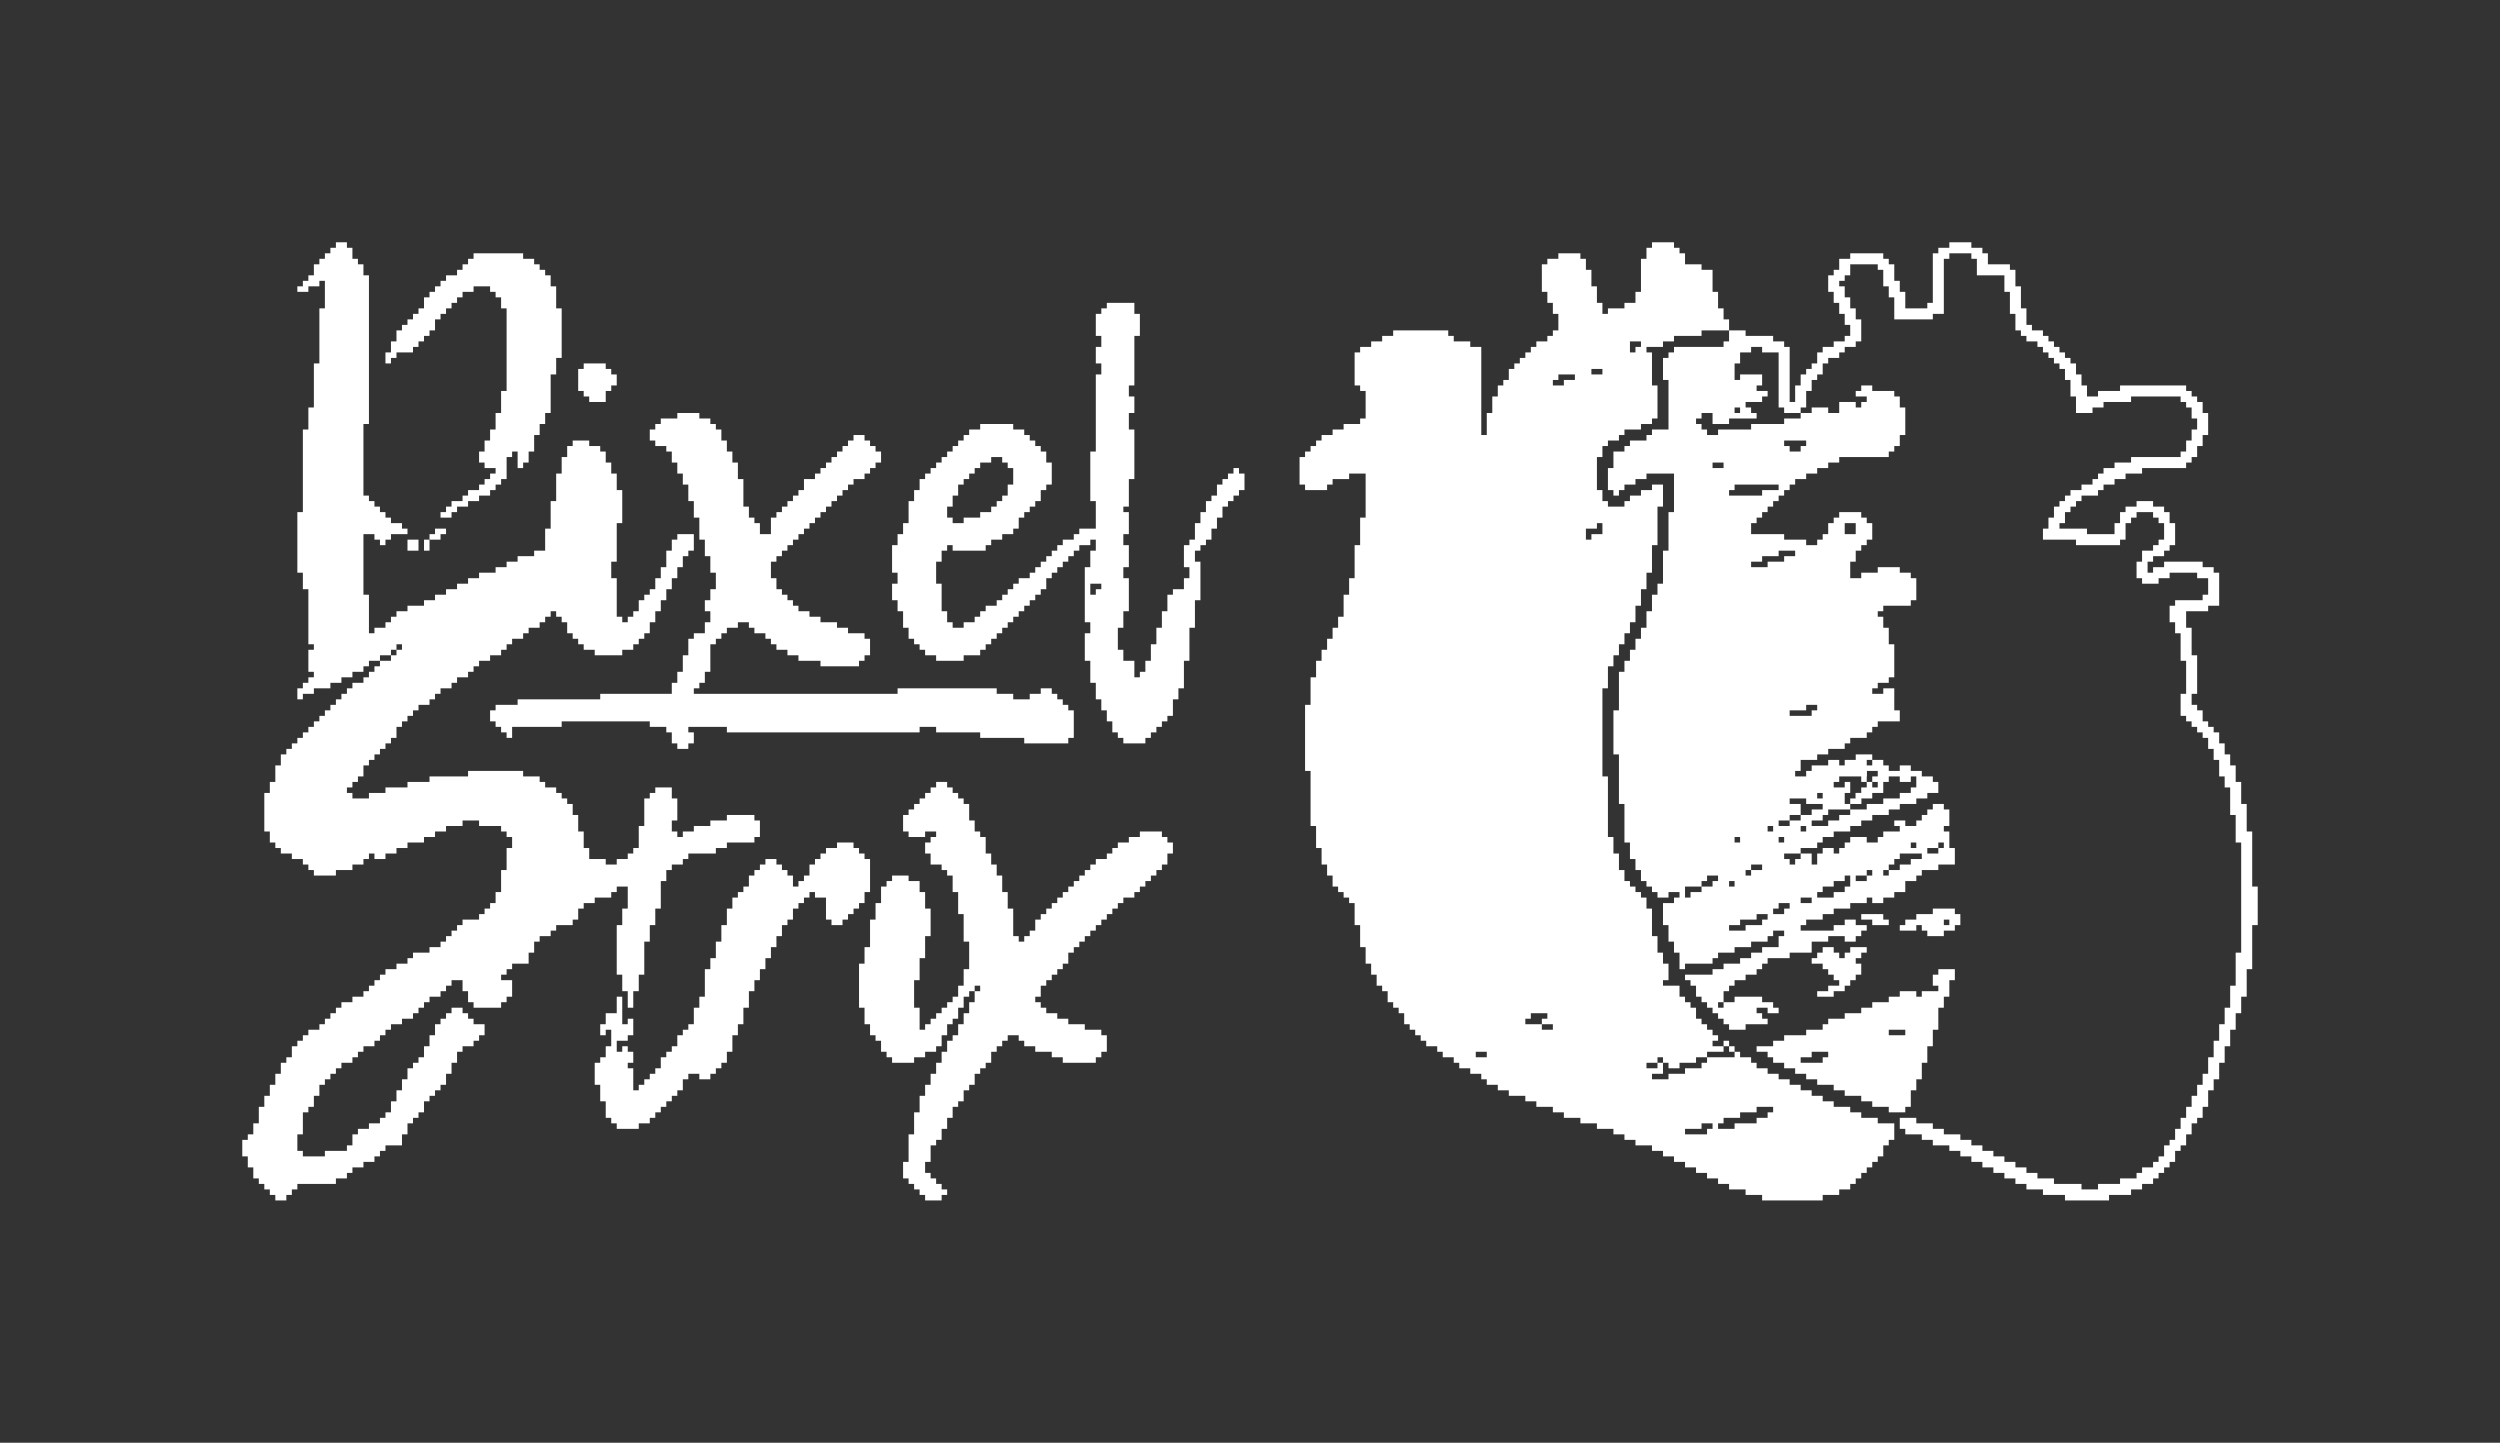
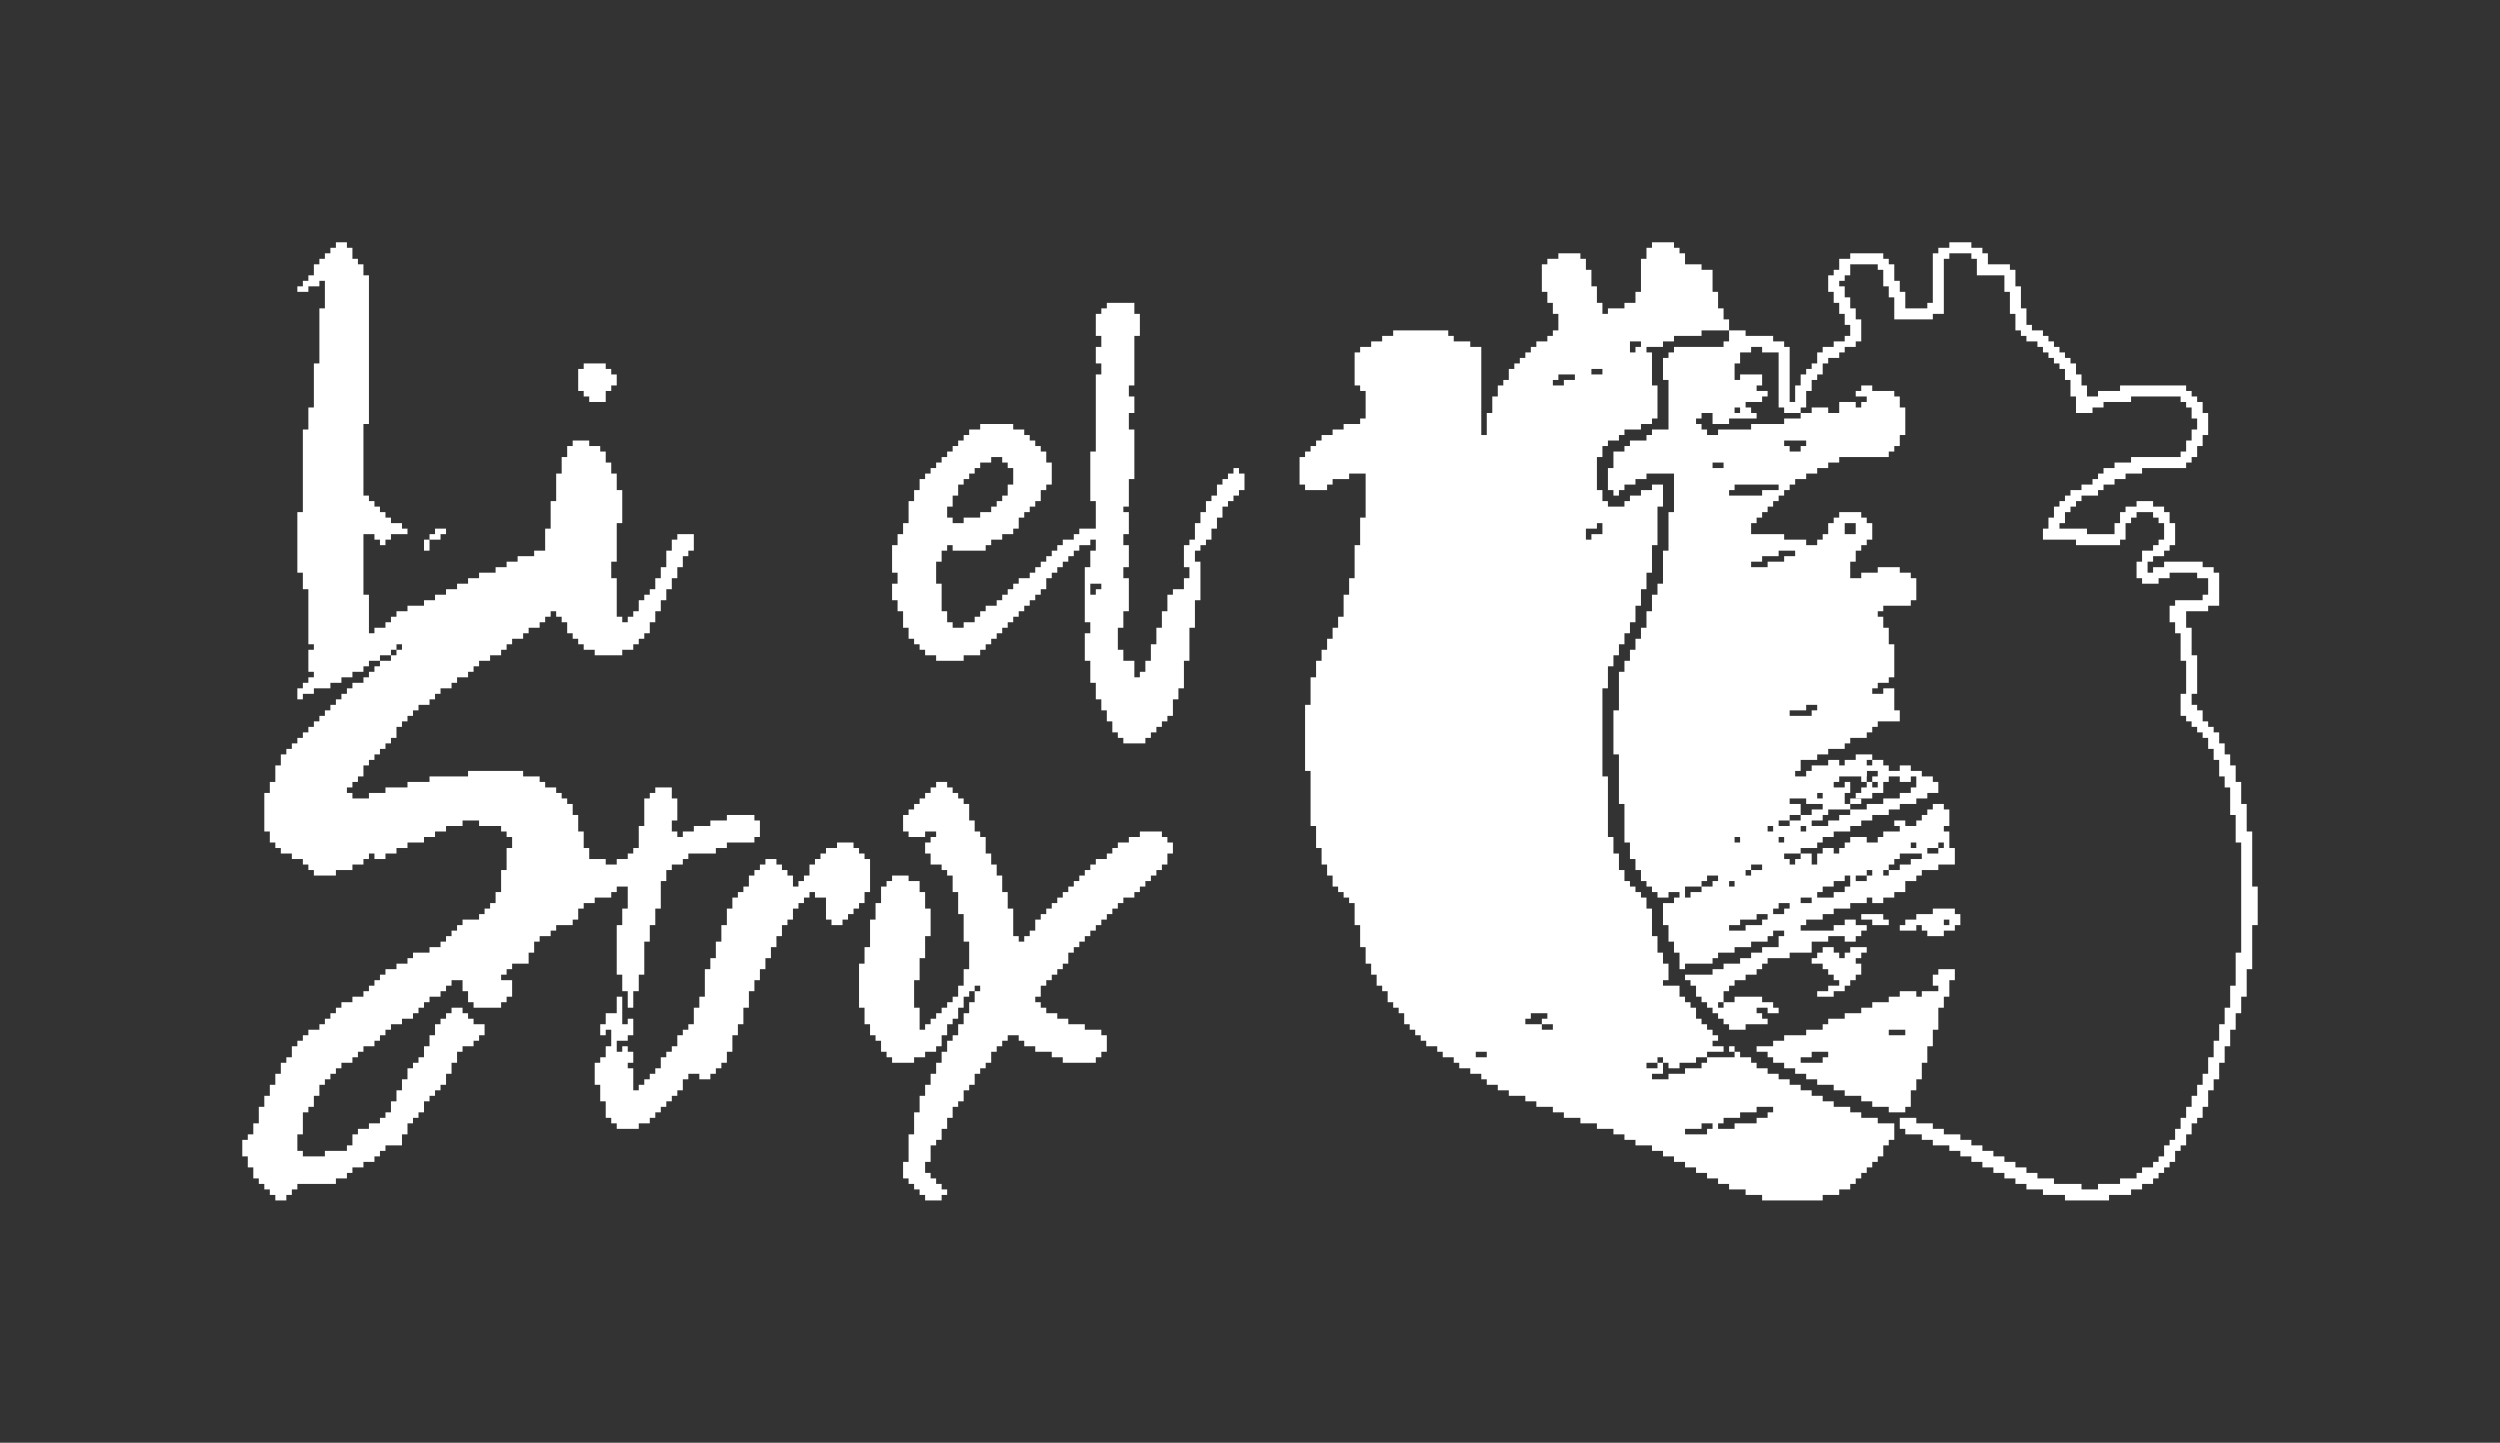
<svg xmlns="http://www.w3.org/2000/svg" viewBox="0 0 454 262" width="454" height="262">
  <rect x="0" y="0" width="454" height="262" fill="#333333" stroke="none" />
  <style> tspan { white-space:pre } .shp0 { fill: #ffffff } </style>
  <g id="Layer">
    <path id="Layer" fill-rule="evenodd" class="shp0" d="M355 165L355 166L356 166L356 168L355 168L355 169L353 169L353 170L350 170L350 169L349 169L349 168L348 168L348 169L345 169L345 168L346 168L346 167L348 167L348 166L351 166L351 165L355 165ZM354 167L353 167L353 168L354 168L354 167Z" />
    <path id="Layer" fill-rule="evenodd" class="shp0" d="M314 60L309 60L309 61L304 61L304 62L302 62L302 63L299 63L299 64L300 64L300 70L301 70L301 76L300 76L300 77L298 77L298 78L295 78L295 79L294 79L294 80L292 80L292 81L291 81L291 83L290 83L290 89L291 89L291 91L292 91L292 92L295 92L295 91L296 91L296 90L298 90L298 89L300 89L300 88L302 88L302 92L301 92L301 99L300 99L300 104L299 104L299 107L298 107L298 110L297 110L297 113L296 113L296 115L295 115L295 117L294 117L294 119L293 119L293 121L292 121L292 125L291 125L291 141L292 141L292 152L293 152L293 155L294 155L294 158L295 158L295 160L296 160L296 161L297 161L297 162L298 162L298 163L299 163L299 165L300 165L300 170L301 170L301 173L302 173L302 175L303 175L303 178L302 178L302 179L305 179L305 181L306 181L306 182L307 182L307 183L308 183L308 185L309 185L309 186L310 186L310 187L311 187L311 188L312 188L312 189L311 189L311 190L313 190L313 191L310 191L310 192L308 192L308 193L305 193L305 194L303 194L303 193L302 193L302 192L301 192L301 193L299 193L299 194L301 194L301 193L302 193L302 195L300 195L300 196L303 196L303 195L306 195L306 194L309 194L309 193L310 193L310 192L315 192L315 191L316 191L316 192L318 192L318 193L319 193L319 194L321 194L321 195L323 195L323 196L325 196L325 197L327 197L327 198L329 198L329 199L331 199L331 200L333 200L333 201L336 201L336 202L338 202L338 203L341 203L341 204L344 204L344 207L343 207L343 208L342 208L342 210L341 210L341 211L340 211L340 212L339 212L339 213L338 213L338 214L337 214L337 215L336 215L336 216L334 216L334 217L331 217L331 218L320 218L320 217L317 217L317 216L314 216L314 215L312 215L312 214L310 214L310 213L308 213L308 212L306 212L306 211L304 211L304 210L302 210L302 209L300 209L300 208L297 208L297 207L295 207L295 206L293 206L293 205L290 205L290 204L287 204L287 203L284 203L284 202L282 202L282 201L279 201L279 200L277 200L277 199L274 199L274 198L272 198L272 197L270 197L270 196L269 196L269 195L267 195L267 194L265 194L265 193L264 193L264 192L262 192L262 191L261 191L261 190L259 190L259 189L258 189L258 188L257 188L257 187L256 187L256 186L255 186L255 184L254 184L254 183L253 183L253 182L252 182L252 180L251 180L251 179L250 179L250 177L249 177L249 175L248 175L248 172L247 172L247 168L246 168L246 164L245 164L245 163L244 163L244 162L243 162L243 161L242 161L242 159L241 159L241 157L240 157L240 154L239 154L239 150L238 150L238 140L237 140L237 128L238 128L238 123L239 123L239 120L240 120L240 118L241 118L241 116L242 116L242 114L243 114L243 112L244 112L244 108L245 108L245 105L246 105L246 99L247 99L247 94L248 94L248 86L245 86L245 87L242 87L242 88L241 88L241 89L237 89L237 88L236 88L236 83L237 83L237 82L238 82L238 81L239 81L239 80L240 80L240 79L242 79L242 78L244 78L244 77L247 77L247 76L248 76L248 71L247 71L247 70L246 70L246 64L247 64L247 63L249 63L249 62L251 62L251 61L253 61L253 60L263 60L263 61L264 61L264 62L267 62L267 63L269 63L269 79L270 79L270 75L271 75L271 72L272 72L272 70L273 70L273 69L274 69L274 67L275 67L275 66L276 66L276 65L277 65L277 64L278 64L278 63L279 63L279 62L281 62L281 61L282 61L282 60L283 60L283 57L282 57L282 55L281 55L281 53L280 53L280 48L281 48L281 47L283 47L283 46L287 46L287 47L288 47L288 49L289 49L289 52L290 52L290 55L291 55L291 57L292 57L292 56L295 56L295 55L297 55L297 53L298 53L298 47L299 47L299 45L300 45L300 44L304 44L304 45L305 45L305 46L306 46L306 48L309 48L309 49L311 49L311 53L312 53L312 56L313 56L313 58L314 58L314 60ZM270 191L268 191L268 192L270 192L270 191ZM282 186L280 186L280 185L281 185L281 184L278 184L278 185L277 185L277 186L280 186L280 187L282 187L282 186ZM286 68L283 68L283 69L282 69L282 70L284 70L284 69L286 69L286 68ZM312 205L315 205L315 204L319 204L319 203L321 203L321 202L322 202L322 201L319 201L319 202L316 202L316 203L313 203L313 204L312 204L312 205ZM306 206L310 206L310 205L311 205L311 204L309 204L309 205L306 205L306 206ZM290 95L290 96L288 96L288 98L289 98L289 97L291 97L291 95L290 95ZM291 67L289 67L289 68L291 68L291 67ZM298 62L296 62L296 64L297 64L297 63L298 63L298 62Z" />
-     <path id="Layer" class="shp0" d="M313 189L314 189L314 190L313 190L313 189Z" />
    <path id="Layer" class="shp0" d="M314 190L315 190L315 191L314 191L314 190Z" />
    <path id="Layer" fill-rule="evenodd" class="shp0" d="M343 202L343 201L340 201L340 200L338 200L338 199L335 199L335 198L333 198L333 197L330 197L330 196L328 196L328 195L326 195L326 194L324 194L324 193L322 193L322 192L321 192L321 191L319 191L319 190L322 190L322 189L324 189L324 188L328 188L328 187L331 187L331 186L332 186L332 185L335 185L335 184L338 184L338 183L340 183L340 182L343 182L343 181L345 181L345 180L348 180L348 181L349 181L349 180L352 180L352 179L351 179L351 177L352 177L352 176L355 176L355 178L354 178L354 181L353 181L353 183L352 183L352 187L351 187L351 190L350 190L350 193L349 193L349 196L348 196L348 198L347 198L347 201L346 201L346 202L343 202ZM332 191L329 191L329 192L327 192L327 193L331 193L331 192L332 192L332 191ZM343 188L346 188L346 187L343 187L343 188Z" />
    <path id="Layer" class="shp0" d="M338 166L338 167L340 167L340 168L343 168L343 167L342 167L342 166L338 166Z" />
    <path id="Layer" class="shp0" d="M331 172L331 173L330 173L330 174L329 174L329 175L330 175L331 175L331 176L332 176L332 177L333 177L333 178L334 178L334 179L332 179L332 180L330 180L330 181L333 181L333 180L335 180L335 179L336 179L336 178L337 178L337 177L338 177L338 176L338 175L337 175L337 174L338 174L338 173L339 173L339 172L336 172L336 173L335 173L335 174L334 174L334 173L333 173L333 172L331 172Z" />
    <path id="Layer" fill-rule="evenodd" class="shp0" d="M410 161L410 168L409 168L409 176L408 176L408 181L407 181L407 184L406 184L406 187L405 187L405 190L404 190L404 193L403 193L403 196L402 196L402 198L401 198L401 201L400 201L400 203L399 203L399 204L398 204L398 206L397 206L397 208L396 208L396 209L395 209L395 211L394 211L394 212L393 212L393 213L392 213L392 214L391 214L391 215L389 215L389 216L387 216L387 217L383 217L383 218L375 218L375 217L371 217L371 216L368 216L368 215L366 215L366 214L364 214L364 213L362 213L362 212L360 212L360 211L358 211L358 210L356 210L356 209L354 209L354 208L351 208L351 207L349 207L349 206L346 206L346 205L345 205L345 203L348 203L348 204L351 204L351 205L353 205L353 206L356 206L356 207L358 207L358 208L360 208L360 209L362 209L362 210L364 210L364 211L366 211L366 212L368 212L368 213L370 213L370 214L373 214L373 215L378 215L378 216L381 216L381 215L385 215L385 214L388 214L388 213L389 213L389 212L391 212L391 211L392 211L392 210L393 210L393 208L394 208L394 207L395 207L395 205L396 205L396 203L397 203L397 201L398 201L398 199L399 199L399 197L400 197L400 195L401 195L401 192L402 192L402 189L403 189L403 186L404 186L404 183L405 183L405 179L406 179L406 173L407 173L407 153L406 153L406 148L405 148L405 143L404 143L404 141L403 141L403 138L402 138L402 136L401 136L401 134L400 134L400 133L399 133L399 132L398 132L398 131L397 131L397 130L396 130L396 126L397 126L397 120L396 120L396 115L395 115L395 113L394 113L394 110L395 110L395 109L400 109L400 108L401 108L401 105L399 105L399 104L394 104L394 105L392 105L392 106L389 106L389 105L388 105L388 102L389 102L389 100L391 100L391 99L392 99L392 98L393 98L393 95L392 95L392 94L391 94L391 93L388 93L388 94L387 94L387 95L386 95L386 98L385 98L385 99L377 99L377 98L371 98L371 96L372 96L372 94L373 94L373 92L374 92L374 91L375 91L375 90L376 90L376 89L378 89L378 88L380 88L380 87L381 87L381 86L382 86L382 85L384 85L384 84L387 84L387 83L396 83L396 82L397 82L397 80L398 80L398 78L399 78L399 76L398 76L398 74L397 74L397 73L396 73L396 72L387 72L387 73L382 73L382 74L380 74L380 75L377 75L377 72L376 72L376 69L375 69L375 67L374 67L374 66L373 66L373 65L372 65L372 64L371 64L371 63L370 63L370 62L368 62L368 61L367 61L367 60L366 60L366 57L365 57L365 53L364 53L364 50L359 50L359 47L358 47L358 46L354 46L354 47L353 47L353 57L351 57L351 58L344 58L344 54L343 54L343 52L342 52L342 49L341 49L341 48L336 48L336 50L335 50L335 51L334 51L334 52L335 52L335 54L336 54L336 56L337 56L337 58L338 58L338 62L337 62L337 63L335 63L335 64L334 64L334 65L332 65L332 66L331 66L331 68L330 68L330 69L329 69L329 71L328 71L328 74L327 74L327 75L324 75L324 74L323 74L323 64L320 64L320 63L318 63L318 64L316 64L316 66L315 66L315 69L316 69L316 68L320 68L320 70L319 70L319 71L321 71L321 72L320 72L320 73L317 73L317 74L318 74L318 75L319 75L319 76L314 76L314 77L311 77L311 75L309 75L309 76L308 76L308 77L309 77L309 78L310 78L310 79L312 79L312 78L318 78L318 77L324 77L324 76L327 76L327 75L329 75L329 74L332 74L332 75L334 75L334 73L337 73L337 74L338 74L338 73L339 73L339 72L337 72L337 71L338 71L338 70L340 70L340 71L344 71L344 72L345 72L345 74L346 74L346 79L345 79L345 81L344 81L344 82L343 82L343 83L334 83L334 84L332 84L332 85L330 85L330 86L328 86L328 87L326 87L326 88L325 88L325 89L324 89L324 90L323 90L323 91L322 91L322 92L321 92L321 93L320 93L320 94L319 94L319 95L318 95L318 97L324 97L324 98L328 98L328 99L330 99L330 98L331 98L331 97L332 97L332 95L333 95L333 94L334 94L334 93L338 93L338 94L339 94L339 95L340 95L340 98L339 98L339 99L338 99L338 100L337 100L337 102L336 102L336 105L338 105L338 104L341 104L341 103L345 103L345 104L347 104L347 105L348 105L348 109L347 109L347 110L342 110L342 111L341 111L341 112L342 112L342 114L343 114L343 117L344 117L344 123L343 123L343 124L341 124L341 125L340 125L340 126L342 126L342 125L344 125L344 129L345 129L345 131L341 131L341 132L340 132L340 133L339 133L339 134L336 134L336 135L335 135L335 136L332 136L332 137L330 137L330 138L327 138L327 140L326 140L326 141L328 141L328 140L329 140L329 139L332 139L332 138L334 138L334 139L335 139L335 138L337 138L337 137L340 137L340 138L339 138L339 139L340 139L340 138L342 138L342 139L343 139L343 140L345 140L345 139L347 139L347 140L349 140L349 141L351 141L351 142L352 142L352 144L350 144L350 145L348 145L348 146L345 146L345 147L343 147L343 148L340 148L340 149L338 149L338 150L336 150L336 151L333 151L333 152L331 152L331 153L330 153L330 154L327 154L327 155L324 155L324 156L325 156L325 157L326 157L326 156L327 156L327 155L329 155L329 157L330 157L330 155L331 155L331 154L333 154L333 155L334 155L334 154L335 154L335 153L336 153L336 152L339 152L339 153L341 153L341 152L342 152L342 151L345 151L345 150L344 150L344 149L346 149L346 150L348 150L348 149L349 149L349 148L350 148L350 147L351 147L351 146L353 146L353 147L354 147L354 150L353 150L353 151L354 151L354 154L355 154L355 157L352 157L352 158L349 158L349 159L348 159L348 160L346 160L346 162L344 162L344 163L342 163L342 164L340 164L340 163L339 163L339 164L336 164L336 165L333 165L333 166L331 166L331 167L328 167L328 168L327 168L327 169L333 169L333 168L335 168L335 167L337 167L337 168L339 168L339 169L338 169L338 170L337 170L337 171L335 171L335 170L332 170L332 171L329 171L329 173L325 173L325 174L321 174L321 175L320 175L320 176L319 176L319 177L317 177L317 178L315 178L315 179L314 179L314 180L313 180L313 182L312 182L312 183L313 183L313 182L315 182L315 181L320 181L320 182L322 182L322 183L323 183L323 184L321 184L321 183L319 183L319 184L320 184L320 185L321 185L321 186L317 186L317 187L314 187L314 186L313 186L313 185L312 185L312 184L311 184L311 183L310 183L310 182L309 182L309 181L308 181L308 179L307 179L307 178L306 178L306 177L311 177L311 176L313 176L313 175L316 175L316 174L318 174L318 173L320 173L320 172L323 172L323 170L324 170L324 169L322 169L322 170L321 170L321 171L318 171L318 172L315 172L315 173L312 173L312 174L311 174L311 175L306 175L306 176L305 176L305 173L304 173L304 171L303 171L303 168L302 168L302 164L304 164L304 163L305 163L305 162L303 162L303 163L301 163L301 162L300 162L300 161L299 161L299 160L298 160L298 158L297 158L297 156L296 156L296 153L295 153L295 146L294 146L294 137L293 137L293 129L294 129L294 122L295 122L295 120L296 120L296 118L297 118L297 116L298 116L298 114L299 114L299 111L300 111L300 108L301 108L301 106L302 106L302 100L303 100L303 93L304 93L304 86L299 86L299 87L297 87L297 88L295 88L295 89L294 89L294 90L293 90L293 89L292 89L292 85L293 85L293 82L295 82L295 81L296 81L296 80L299 80L299 79L300 79L300 78L303 78L303 69L302 69L302 65L303 65L303 64L304 64L304 63L313 63L313 62L314 62L314 60L317 60L317 61L322 61L322 62L324 62L324 63L325 63L325 73L326 73L326 70L327 70L327 68L328 68L328 67L329 67L329 66L330 66L330 64L331 64L331 63L333 63L333 62L335 62L335 61L336 61L336 59L335 59L335 57L334 57L334 55L333 55L333 53L332 53L332 50L333 50L333 49L334 49L334 47L336 47L336 46L342 46L342 47L343 47L343 48L344 48L344 51L345 51L345 53L346 53L346 56L350 56L350 55L351 55L351 46L352 46L352 45L354 45L354 44L358 44L358 45L360 45L360 46L361 46L361 48L365 48L365 49L366 49L366 52L367 52L367 56L368 56L368 59L369 59L369 60L371 60L371 61L372 61L372 62L373 62L373 63L374 63L374 64L375 64L375 65L376 65L376 66L377 66L377 68L378 68L378 70L379 70L379 72L381 72L381 71L385 71L385 70L397 70L397 71L398 71L398 72L399 72L399 73L400 73L400 75L401 75L401 79L400 79L400 81L399 81L399 83L398 83L398 84L397 84L397 85L389 85L389 86L386 86L386 87L384 87L384 88L382 88L382 89L381 89L381 90L378 90L378 91L377 91L377 92L376 92L376 93L375 93L375 95L374 95L374 96L379 96L379 97L384 97L384 95L385 95L385 93L386 93L386 92L388 92L388 91L391 91L391 92L393 92L393 93L394 93L394 95L395 95L395 99L394 99L394 100L393 100L393 101L391 101L391 102L390 102L390 104L391 104L391 103L393 103L393 102L400 102L400 103L402 103L402 104L403 104L403 110L401 110L401 111L397 111L397 114L398 114L398 119L399 119L399 126L398 126L398 128L399 128L399 129L400 129L400 131L401 131L401 132L402 132L402 133L403 133L403 135L404 135L404 137L405 137L405 139L406 139L406 142L407 142L407 146L408 146L408 151L409 151L409 161L410 161ZM350 155L352 155L352 154L353 154L353 153L352 153L352 154L350 154L350 155ZM347 154L348 154L348 153L347 153L347 154ZM342 159L343 159L343 158L345 158L345 157L347 157L347 156L349 156L349 155L345 155L345 156L344 156L344 157L343 157L343 158L342 158L342 159ZM337 160L339 160L339 159L340 159L340 158L339 158L339 159L337 159L337 160ZM330 163L333 163L333 162L335 162L335 161L336 161L336 159L335 159L335 160L333 160L333 161L331 161L331 162L330 162L330 163ZM327 164L329 164L329 163L327 163L327 164ZM335 97L337 97L337 95L335 95L335 97ZM324 81L325 81L325 82L327 82L327 81L328 81L328 80L324 80L324 81ZM322 151L322 150L321 150L321 151L322 151ZM323 164L323 165L322 165L322 166L324 166L324 165L325 165L325 164L323 164ZM324 152L323 152L323 153L324 153L324 152ZM328 150L327 150L327 151L328 151L328 150ZM338 141L334 141L334 142L333 142L333 143L335 143L335 142L336 142L336 144L335 144L335 146L336 146L336 147L332 147L332 148L331 148L331 149L329 149L329 150L332 150L332 149L334 149L334 148L336 148L336 147L339 147L339 146L342 146L342 145L345 145L345 144L347 144L347 143L348 143L348 141L347 141L347 142L345 142L345 141L343 141L343 142L342 142L342 144L340 144L340 145L337 145L337 144L338 144L338 143L339 143L339 142L340 142L340 143L341 143L341 142L340 142L340 141L341 141L341 140L339 140L339 141M330 145L331 145L331 144L330 144L330 145ZM325 145L325 146L327 146L327 148L325 148L325 149L323 149L323 150L325 150L325 149L327 149L327 148L329 148L329 147L331 147L331 146L328 146L328 145L325 145ZM325 129L325 130L329 130L329 129L330 129L330 128L328 128L328 129L325 129ZM318 102L318 103L321 103L321 102L324 102L324 101L326 101L326 100L323 100L323 101L320 101L320 102L318 102ZM318 157L318 158L317 158L317 159L318 159L318 158L320 158L320 157L318 157ZM314 90L320 90L320 89L323 89L323 88L315 88L315 89L314 89L314 90ZM315 152L315 153L316 153L316 152L315 152ZM314 161L315 161L315 160L314 160L314 161ZM314 169L317 169L317 168L320 168L320 167L321 167L321 166L319 166L319 167L316 167L316 168L314 168L314 169ZM311 85L313 85L313 84L311 84L311 85ZM306 161L306 163L307 163L307 162L309 162L309 161L311 161L311 160L312 160L312 159L310 159L310 160L309 160L309 161L306 161ZM315 74L315 75L316 75L316 74L315 74Z" />
  </g>
  <path id="Layer" class="shp0" d="M336 145L338 145L338 146L336 146L336 145Z" />
  <path id="Layer" class="shp0" d="M338 140L339 140L339 142L338 142L338 140Z" />
-   <path id="Layer" class="shp0" d="M337 144L338 144L338 146L337 146L337 144Z" />
  <g id="Layer">
-     <path id="Layer" class="shp0" d="M74 98L76 98L76 100L74 100L74 98Z" />
    <path id="Layer" class="shp0" d="M77 98L78 98L78 100L77 100L77 98Z" />
    <path id="Layer" class="shp0" d="M79 97L78 97L78 98L80 98L80 97L81 97L81 96L79 96L79 97Z" />
    <path id="Layer" class="shp0" d="M106 72L107 72L107 73L110 73L110 72L110 71L111 71L111 70L112 70L112 68L111 68L111 67L110 67L110 66L106 66L106 67L105 67L105 71L106 71L106 72Z" />
-     <path id="Layer" class="shp0" d="M71 65L72 65L72 64L73 64L74 64L75 64L75 63L76 63L76 62L77 62L77 61L78 61L78 60L79 60L79 58L80 58L80 57L81 57L81 56L82 56L82 55L83 55L83 54L84 54L84 53L86 53L86 52L89 52L89 53L90 53L90 54L91 54L91 56L92 56L92 71L91 71L91 75L90 75L90 78L89 78L89 80L88 80L88 82L87 82L87 84L88 84L88 85L89 85L90 85L90 86L89 86L89 87L88 87L88 88L87 88L87 89L85 89L85 90L84 90L84 91L82 91L82 92L81 92L81 93L80 93L80 94L82 94L82 93L83 93L83 92L85 92L85 91L87 91L87 90L89 90L89 89L90 89L90 88L91 88L91 87L92 87L92 83L93 83L93 82L94 82L94 85L95 85L95 84L96 84L96 83L96 82L97 82L97 79L98 79L98 77L99 77L99 75L100 75L100 68L101 68L101 65L102 65L102 56L101 56L101 52L100 52L100 50L99 50L99 49L98 49L98 48L97 48L97 47L95 47L95 46L86 46L86 47L85 47L85 48L84 48L84 49L83 49L83 50L82 50L81 50L81 51L80 51L80 52L79 52L79 53L78 53L78 54L77 54L77 56L76 56L76 57L75 57L75 58L74 58L74 59L73 59L73 60L72 60L72 62L71 62L71 64L70 64L70 66L71 66L71 65Z" />
-     <path id="Layer" class="shp0" d="M119 81L120 81L121 81L121 82L122 82L122 84L123 84L123 86L124 86L124 88L125 88L125 91L126 91L126 94L127 94L127 98L128 98L128 101L129 101L129 104L130 104L130 107L129 107L129 109L128 109L128 111L129 111L129 113L128 113L128 115L126 115L126 116L125 116L125 119L124 119L124 122L123 122L123 124L122 124L122 126L109 126L109 127L94 127L94 128L93 128L92 128L91 128L90 128L90 129L89 129L89 131L90 131L90 132L91 132L91 133L92 133L92 134L93 134L93 132L102 132L102 131L109 131L118 131L118 132L121 132L121 133L122 133L122 135L123 135L123 136L125 136L125 135L126 135L126 133L125 133L125 132L126 132L132 132L132 133L167 133L167 132L170 132L170 133L178 133L178 134L184 134L186 134L186 135L194 135L194 134L195 134L195 129L194 129L194 128L193 128L193 127L192 127L192 126L191 126L191 125L189 125L189 126L187 126L187 127L184 127L184 126L181 126L181 125L163 125L163 126L127 126L126 126L126 125L127 125L127 124L128 124L128 123L128 122L129 122L129 119L129 118L129 117L130 117L130 116L131 116L131 115L132 115L132 114L134 114L134 113L136 113L136 114L137 114L137 115L138 115L139 115L139 116L140 116L140 117L141 117L141 118L143 118L143 119L145 119L145 120L146 120L147 120L149 120L149 121L152 121L154 121L156 121L156 120L157 120L157 119L158 119L158 116L157 116L157 115L156 115L154 115L154 114L152 114L152 113L149 113L149 112L147 112L147 111L145 111L145 110L144 110L144 109L143 109L143 108L142 108L142 107L141 107L141 105L140 105L140 102L141 102L141 101L142 101L142 100L143 100L143 99L144 99L144 98L145 98L145 97L146 97L146 96L147 96L147 95L148 95L148 94L149 94L149 93L150 93L150 92L151 92L151 91L152 91L152 90L153 90L153 89L154 89L154 88L155 88L155 87L156 87L157 87L157 86L158 86L158 85L159 85L159 84L160 84L160 82L159 82L159 81L158 81L158 80L157 80L157 79L156 79L155 79L155 80L154 80L154 81L153 81L153 82L152 82L152 83L151 83L151 84L150 84L150 85L149 85L149 86L148 86L148 87L146 87L146 89L145 89L145 90L144 90L144 91L143 91L143 92L142 92L142 93L141 93L141 94L140 94L140 97L138 97L138 95L137 95L137 94L136 94L136 92L135 92L135 87L134 87L134 84L133 84L133 82L132 82L132 80L131 80L131 78L130 78L130 77L129 77L129 76L127 76L127 75L123 75L123 76L122 76L121 76L120 76L120 77L119 77L119 78L118 78L118 80L119 80L119 81Z" />
    <path id="Layer" fill-rule="evenodd" class="shp0" d="M226 86L226 89L225 89L225 90L224 90L224 91L223 91L223 92L222 92L222 94L221 94L221 96L220 96L220 98L219 98L219 99L218 99L218 100L217 100L217 102L218 102L218 109L217 109L217 114L216 114L216 120L215 120L215 125L214 125L214 127L213 127L213 130L212 130L212 131L211 131L211 132L210 132L210 133L209 133L209 134L208 134L208 135L204 135L204 134L203 134L203 133L202 133L202 131L201 131L201 129L200 129L200 127L199 127L199 124L198 124L198 120L197 120L197 115L198 115L198 113L197 113L197 103L198 103L198 100L199 100L199 98L198 98L198 99L196 99L196 100L195 100L195 101L194 101L194 102L193 102L193 103L192 103L192 104L191 104L191 105L190 105L190 107L189 107L189 108L188 108L188 109L187 109L187 110L186 110L186 111L185 111L185 112L184 112L184 113L183 113L183 114L182 114L182 115L181 115L181 116L180 116L180 117L179 117L179 118L178 118L178 119L175 119L175 120L170 120L170 119L168 119L168 118L167 118L167 117L166 117L166 116L165 116L165 114L164 114L164 111L163 111L163 109L162 109L162 106L163 106L163 104L162 104L162 99L163 99L163 97L164 97L164 95L165 95L165 91L166 91L166 89L167 89L167 87L168 87L168 86L169 86L169 85L170 85L170 84L171 84L171 83L172 83L172 82L173 82L173 81L174 81L174 80L175 80L175 79L176 79L176 78L178 78L178 77L184 77L184 78L186 78L186 79L187 79L187 80L188 80L188 81L189 81L189 82L190 82L190 84L191 84L191 88L190 88L190 89L189 89L189 91L188 91L188 92L187 92L187 93L186 93L186 94L185 94L185 96L184 96L184 97L182 97L182 98L180 98L180 99L179 99L179 100L173 100L173 99L172 99L172 100L171 100L171 102L170 102L170 106L171 106L171 111L172 111L172 113L173 113L173 114L175 114L175 113L177 113L177 112L178 112L178 111L179 111L179 110L181 110L181 109L182 109L182 108L183 108L183 107L184 107L184 106L185 106L185 105L187 105L187 104L188 104L188 103L189 103L189 102L190 102L190 101L191 101L191 100L192 100L192 99L193 99L193 98L195 98L195 97L196 97L196 96L199 96L199 91L198 91L198 82L199 82L199 68L200 68L200 66L199 66L199 63L200 63L200 61L199 61L199 57L200 57L200 56L201 56L201 55L206 55L206 57L207 57L207 61L206 61L206 70L205 70L205 72L206 72L206 75L205 75L205 78L206 78L206 87L205 87L205 92L204 92L204 93L205 93L205 97L204 97L204 99L205 99L205 103L204 103L204 105L205 105L205 111L204 111L204 114L203 114L203 118L204 118L204 120L206 120L206 123L207 123L207 122L208 122L208 120L209 120L209 117L210 117L210 114L211 114L211 111L212 111L212 108L213 108L213 107L215 107L215 105L216 105L216 103L215 103L215 99L216 99L216 98L217 98L217 95L218 95L218 93L219 93L219 91L220 91L220 90L221 90L221 88L222 88L222 87L223 87L223 86L224 86L224 85L225 85L225 86L226 86ZM183 90L183 88L184 88L184 85L183 85L183 84L182 84L182 83L180 83L180 84L178 84L178 85L177 85L177 86L176 86L176 87L175 87L175 88L174 88L174 90L173 90L173 92L172 92L172 94L173 94L173 95L175 95L175 94L178 94L178 93L180 93L180 92L181 92L181 91L182 91L182 90L183 90ZM198 108L199 108L199 107L200 107L200 106L198 106L198 108Z" />
    <path id="Layer" class="shp0" d="M108 163L110 163L111 163L111 162L112 162L112 161L114 161L114 165L113 165L113 168L112 168L112 177L113 177L113 180L114 180L114 183L115 183L115 180L116 180L116 177L117 177L117 172L117 171L118 171L118 168L119 168L119 165L120 165L120 161L120 160L121 160L121 158L122 158L122 157L123 157L124 157L124 156L125 156L125 155L127 155L128 155L130 155L130 154L132 154L132 153L137 153L137 152L138 152L138 149L137 149L137 148L132 148L132 149L131 149L129 149L129 150L126 150L126 151L125 151L124 151L124 152L123 152L123 151L122 151L122 149L123 149L123 145L122 145L122 144L122 143L119 143L119 144L118 144L118 145L117 145L117 150L116 150L116 154L115 154L115 155L114 155L114 156L112 156L112 157L111 157L110 157L110 156L107 156L107 154L106 154L106 152L106 151L105 151L105 150L105 149L105 148L104 148L104 146L103 146L103 145L102 145L102 144L101 144L101 143L99 143L99 142L98 142L98 141L95 141L95 140L85 140L85 141L84 141L83 141L81 141L78 141L78 142L77 142L76 142L74 142L74 143L70 143L70 144L69 144L68 144L67 144L67 145L66 145L64 145L64 144L63 144L63 143L64 143L64 142L65 142L65 141L66 141L66 139L67 139L67 138L68 138L68 137L69 137L69 136L70 136L70 135L71 135L71 134L72 134L72 133L72 132L73 132L73 131L74 131L74 130L75 130L75 129L76 129L76 128L77 128L78 128L78 127L79 127L79 126L80 126L80 125L81 125L82 125L82 124L83 124L83 123L85 123L85 122L86 122L86 121L87 121L87 120L89 120L89 119L91 119L91 118L92 118L92 117L93 117L93 116L95 116L95 115L96 115L96 114L97 114L98 114L98 113L99 113L99 112L100 112L100 111L101 111L101 112L102 112L102 113L103 113L103 115L104 115L104 116L105 116L105 117L106 117L106 118L108 118L108 119L113 119L113 118L115 118L115 117L116 117L116 116L117 116L117 115L118 115L118 113L119 113L119 112L119 111L120 111L120 110L120 109L121 109L121 108L121 107L122 107L122 106L122 105L123 105L123 103L124 103L124 101L125 101L125 100L126 100L126 98L126 97L123 97L123 98L122 98L122 100L121 100L121 101L121 103L120 103L120 105L119 105L119 106L119 107L118 107L118 108L117 108L117 109L116 109L116 110L116 111L115 111L115 112L114 112L114 113L113 113L113 112L112 112L112 105L111 105L111 102L112 102L112 95L113 95L113 89L112 89L112 86L111 86L111 84L110 84L110 82L109 82L109 81L107 81L107 80L104 80L104 81L103 81L103 83L102 83L102 86L101 86L101 91L100 91L100 96L99 96L99 100L98 100L97 100L97 101L94 101L94 102L93 102L92 102L92 103L90 103L90 104L87 104L87 105L85 105L85 106L83 106L83 107L81 107L81 108L79 108L79 109L77 109L77 110L74 110L74 111L72 111L72 112L71 112L71 113L70 113L70 114L68 114L68 115L67 115L67 108L66 108L66 107L66 97L67 97L68 97L68 98L69 98L69 99L70 99L70 98L71 98L71 97L73 97L74 97L74 96L73 96L73 95L71 95L71 94L70 94L70 93L69 93L69 92L68 92L68 91L67 91L67 90L66 90L66 77L67 77L67 50L66 50L66 49L66 48L65 48L65 47L64 47L64 46L64 45L63 45L63 44L61 44L61 45L60 45L60 46L59 46L59 47L58 47L58 48L57 48L57 49L57 50L56 50L56 51L55 51L55 52L54 52L54 53L56 53L56 52L58 52L58 51L59 51L59 56L58 56L58 66L57 66L57 74L56 74L56 78L55 78L55 91L55 93L54 93L54 104L55 104L55 107L56 107L56 117L57 117L57 118L56 118L56 122L57 122L57 123L56 123L56 124L55 124L55 125L54 125L54 127L55 127L55 126L57 126L57 125L60 125L60 124L62 124L62 123L63 123L64 123L64 122L66 122L66 121L67 121L67 120L69 120L69 119L70 119L71 119L71 118L72 118L72 117L73 117L73 118L72 118L72 119L71 119L71 120L69 120L69 121L68 121L68 122L67 122L67 123L66 123L66 124L65 124L64 124L64 125L63 125L63 126L62 126L62 127L61 127L61 128L60 128L60 129L59 129L59 130L58 130L58 131L57 131L57 132L56 132L56 133L55 133L55 134L54 134L54 135L53 135L53 136L52 136L52 137L51 137L51 139L50 139L50 142L49 142L49 144L48 144L48 151L49 151L49 153L50 153L50 154L51 154L51 155L52 155L53 155L53 156L55 156L55 157L56 157L56 158L57 158L57 159L61 159L61 158L62 158L63 158L64 158L64 157L66 157L66 156L67 156L67 155L68 155L68 156L70 156L70 155L72 155L72 154L74 154L74 153L76 153L77 153L77 152L79 152L79 151L81 151L81 150L83 150L84 150L84 149L87 149L87 150L90 150L91 150L91 151L92 151L92 152L93 152L93 154L92 154L92 158L91 158L91 162L90 162L90 164L89 164L89 165L88 165L88 166L87 166L87 167L84 167L84 168L83 168L83 169L82 169L82 170L81 170L81 171L80 171L80 172L78 172L78 173L75 173L75 174L74 174L74 175L72 175L72 176L70 176L70 177L69 177L69 178L68 178L68 179L67 179L67 180L66 180L66 181L65 181L64 181L64 182L62 182L62 183L61 183L61 184L60 184L60 185L59 185L59 186L58 186L58 187L56 187L56 188L55 188L55 189L54 189L54 190L53 190L53 192L52 192L52 193L51 193L51 194L51 195L50 195L50 197L49 197L49 199L48 199L48 201L47 201L47 204L46 204L46 206L45 206L45 207L44 207L44 210L45 210L45 212L46 212L46 214L47 214L47 215L48 215L48 216L49 216L49 217L50 217L50 218L52 218L52 217L53 217L53 216L54 216L54 215L61 215L61 214L63 214L63 213L64 213L64 212L66 212L66 211L68 211L68 210L69 210L69 209L70 209L70 208L73 208L73 206L74 206L74 204L75 204L75 203L76 203L76 202L77 202L77 200L78 200L78 199L79 199L79 198L80 198L80 197L81 197L81 195L82 195L82 194L82 193L83 193L83 192L83 191L84 191L84 190L85 190L86 190L86 189L87 189L87 188L88 188L88 186L87 186L86 186L86 185L85 185L85 184L84 184L84 183L82 183L82 184L81 184L81 185L80 185L80 186L79 186L79 188L78 188L78 190L77 190L77 191L77 192L76 192L76 193L75 193L75 194L74 194L74 196L73 196L73 198L72 198L72 200L71 200L71 202L70 202L70 203L69 203L69 204L67 204L67 205L65 205L65 206L64 206L64 208L63 208L63 209L59 209L59 210L55 210L55 209L54 209L54 208L54 206L55 206L55 204L55 202L56 202L56 201L57 201L57 199L58 199L58 197L59 197L59 196L60 196L60 195L61 195L61 194L62 194L62 193L64 193L64 192L65 192L65 191L66 191L66 190L68 190L68 189L69 189L69 188L70 188L70 187L71 187L71 186L73 186L73 185L75 185L75 184L76 184L76 183L77 183L77 182L78 182L78 181L80 181L80 180L81 180L81 179L82 179L82 178L83 178L84 178L84 180L85 180L85 181L85 182L86 182L86 183L91 183L91 182L92 182L92 181L93 181L93 178L91 178L91 177L92 177L92 176L93 176L93 175L96 175L96 173L97 173L97 171L98 171L98 170L100 170L100 169L101 169L101 168L104 168L104 167L105 167L105 165L106 165L106 164L108 164L108 163Z" />
    <path id="Layer" class="shp0" d="M156 165L156 164L157 164L157 162L158 162L158 156L157 156L157 155L156 155L156 154L155 154L155 153L152 153L152 154L151 154L150 154L150 155L149 155L149 156L148 156L148 157L147 157L147 159L146 159L146 160L145 160L145 161L144 161L144 159L143 159L143 158L142 158L142 157L141 157L141 156L139 156L139 157L138 157L138 158L137 158L137 159L136 159L136 161L135 161L135 162L134 162L134 163L133 163L133 165L132 165L132 168L131 168L131 171L130 171L130 174L129 174L129 176L128 176L128 181L127 181L127 183L126 183L126 186L125 186L125 187L124 187L124 188L123 188L123 190L122 190L122 191L121 191L121 192L120 192L120 193L120 194L119 194L119 195L118 195L118 196L117 196L117 197L116 197L116 198L115 198L115 194L114 194L114 193L115 193L115 191L114 191L114 190L113 190L113 191L112 191L112 190L112 189L113 189L114 189L114 188L115 188L115 185L114 185L114 186L113 186L113 181L112 181L112 184L110 184L110 186L109 186L109 188L110 188L110 187L111 187L111 190L110 190L110 192L109 192L109 193L108 193L108 197L109 197L109 200L110 200L110 203L111 203L111 204L112 204L112 205L115 205L116 205L116 204L118 204L118 203L119 203L119 202L120 202L120 201L121 201L121 200L122 200L122 199L123 199L123 198L124 198L124 196L125 196L125 195L127 195L127 196L129 196L129 195L130 195L130 194L131 194L131 193L132 193L132 191L133 191L133 188L134 188L134 186L135 186L135 183L136 183L136 180L137 180L137 178L138 178L138 176L139 176L139 174L140 174L140 172L141 172L141 170L142 170L142 168L143 168L143 167L144 167L144 165L145 165L145 164L146 164L146 163L147 163L147 162L148 162L148 163L149 163L150 163L150 167L151 167L151 168L153 168L153 167L154 167L154 166L155 166L155 165L156 165Z" />
    <path id="Layer" class="shp0" d="M212 152L211 152L211 151L207 151L207 152L205 152L205 153L203 153L203 154L202 154L202 155L201 155L201 156L199 156L199 157L198 157L198 158L197 158L197 159L196 159L196 160L195 160L195 161L194 161L194 162L193 162L193 163L192 163L192 164L191 164L191 165L190 165L190 166L189 166L189 167L188 167L188 169L187 169L187 170L186 170L186 171L185 171L185 170L184 170L184 169L184 165L183 165L183 162L182 162L182 159L181 159L181 158L181 157L180 157L180 155L179 155L179 152L178 152L178 151L177 151L177 150L177 149L176 149L176 147L176 146L175 146L175 145L174 145L174 144L173 144L173 143L172 143L172 142L170 142L170 143L169 143L169 144L168 144L168 145L167 145L167 146L166 146L166 147L165 147L165 148L164 148L164 151L165 151L165 152L168 152L168 151L170 151L170 152L169 152L169 153L168 153L168 155L169 155L169 157L171 157L171 158L172 158L172 159L173 159L173 162L174 162L174 166L175 166L175 169L175 171L176 171L176 174L176 176L175 176L175 177L175 179L174 179L174 180L174 181L173 181L173 182L172 182L172 183L171 183L171 184L170 184L170 185L169 185L169 186L168 186L168 187L167 187L167 183L166 183L166 178L167 178L167 176L167 175L167 174L168 174L168 170L169 170L169 165L168 165L168 162L167 162L167 160L165 160L165 159L162 159L162 160L161 160L161 161L160 161L160 164L159 164L159 167L158 167L158 172L157 172L157 175L156 175L156 183L157 183L157 186L158 186L158 188L159 188L159 189L160 189L160 190L160 191L161 191L161 192L162 192L162 193L166 193L166 192L168 192L168 191L169 191L170 191L170 190L171 190L171 188L172 188L172 186L173 186L173 185L174 185L174 183L175 183L175 182L175 181L176 181L176 180L177 180L177 179L178 179L178 180L177 180L177 182L176 182L176 184L175 184L175 185L175 186L174 186L174 188L173 188L173 189L172 189L172 191L171 191L171 193L170 193L170 195L169 195L169 197L168 197L168 199L167 199L167 201L167 202L166 202L166 205L166 206L165 206L165 210L165 211L164 211L164 214L165 214L165 215L166 215L166 216L167 216L167 217L168 217L168 218L171 218L171 217L172 217L172 216L171 216L171 215L170 215L170 214L169 214L169 213L168 213L168 211L169 211L169 210L169 209L169 208L170 208L170 207L171 207L171 205L172 205L172 203L173 203L173 201L174 201L174 200L175 200L175 198L176 198L176 197L177 197L177 195L178 195L178 194L179 194L179 193L180 193L180 191L181 191L181 190L182 190L182 189L183 189L183 188L185 188L185 189L186 189L186 190L188 190L188 191L191 191L191 192L193 192L193 193L199 193L199 192L200 192L200 191L201 191L201 188L200 188L200 187L197 187L197 186L194 186L194 185L192 185L192 184L190 184L190 183L189 183L189 182L188 182L188 181L189 181L189 180L189 179L190 179L190 178L191 178L191 177L192 177L192 176L193 176L193 175L194 175L194 173L195 173L195 172L196 172L196 171L197 171L197 170L198 170L198 169L199 169L199 168L200 168L200 167L201 167L201 166L202 166L202 165L203 165L203 164L204 164L204 163L206 163L206 162L207 162L207 161L208 161L208 160L209 160L209 159L210 159L210 158L211 158L211 157L212 157L212 155L213 155L213 153L212 153L212 152Z" />
  </g>
</svg>